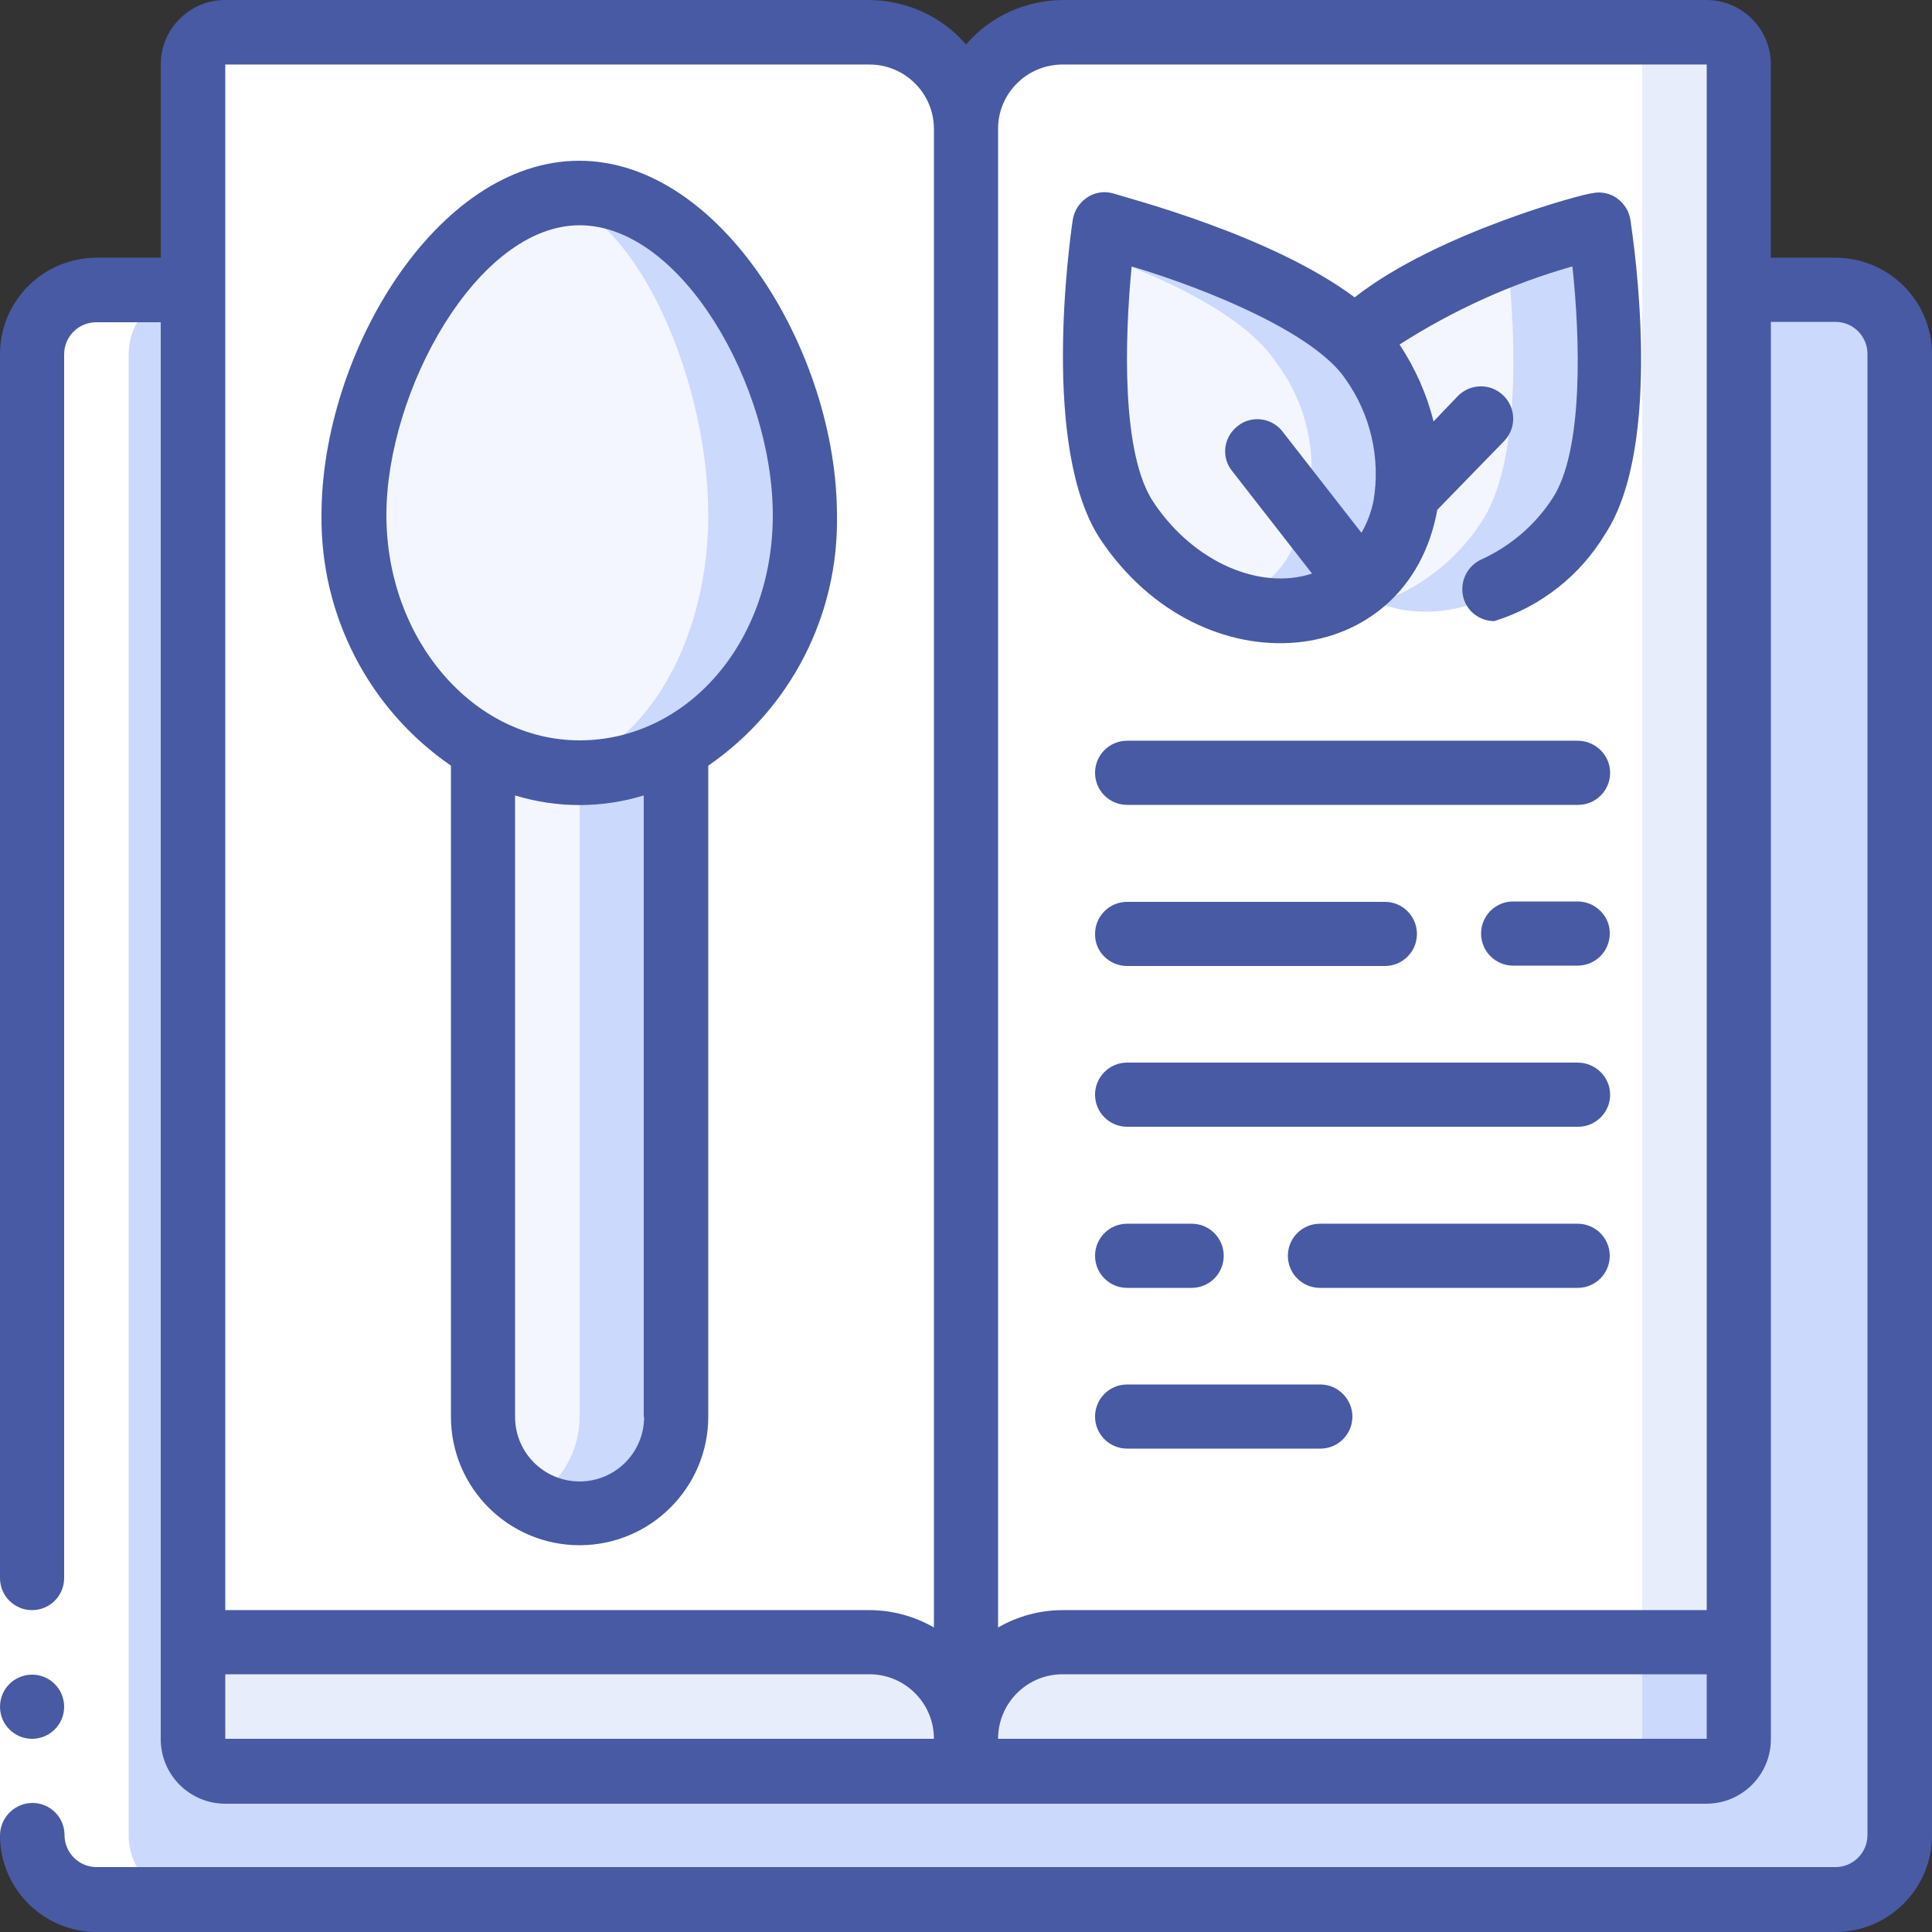
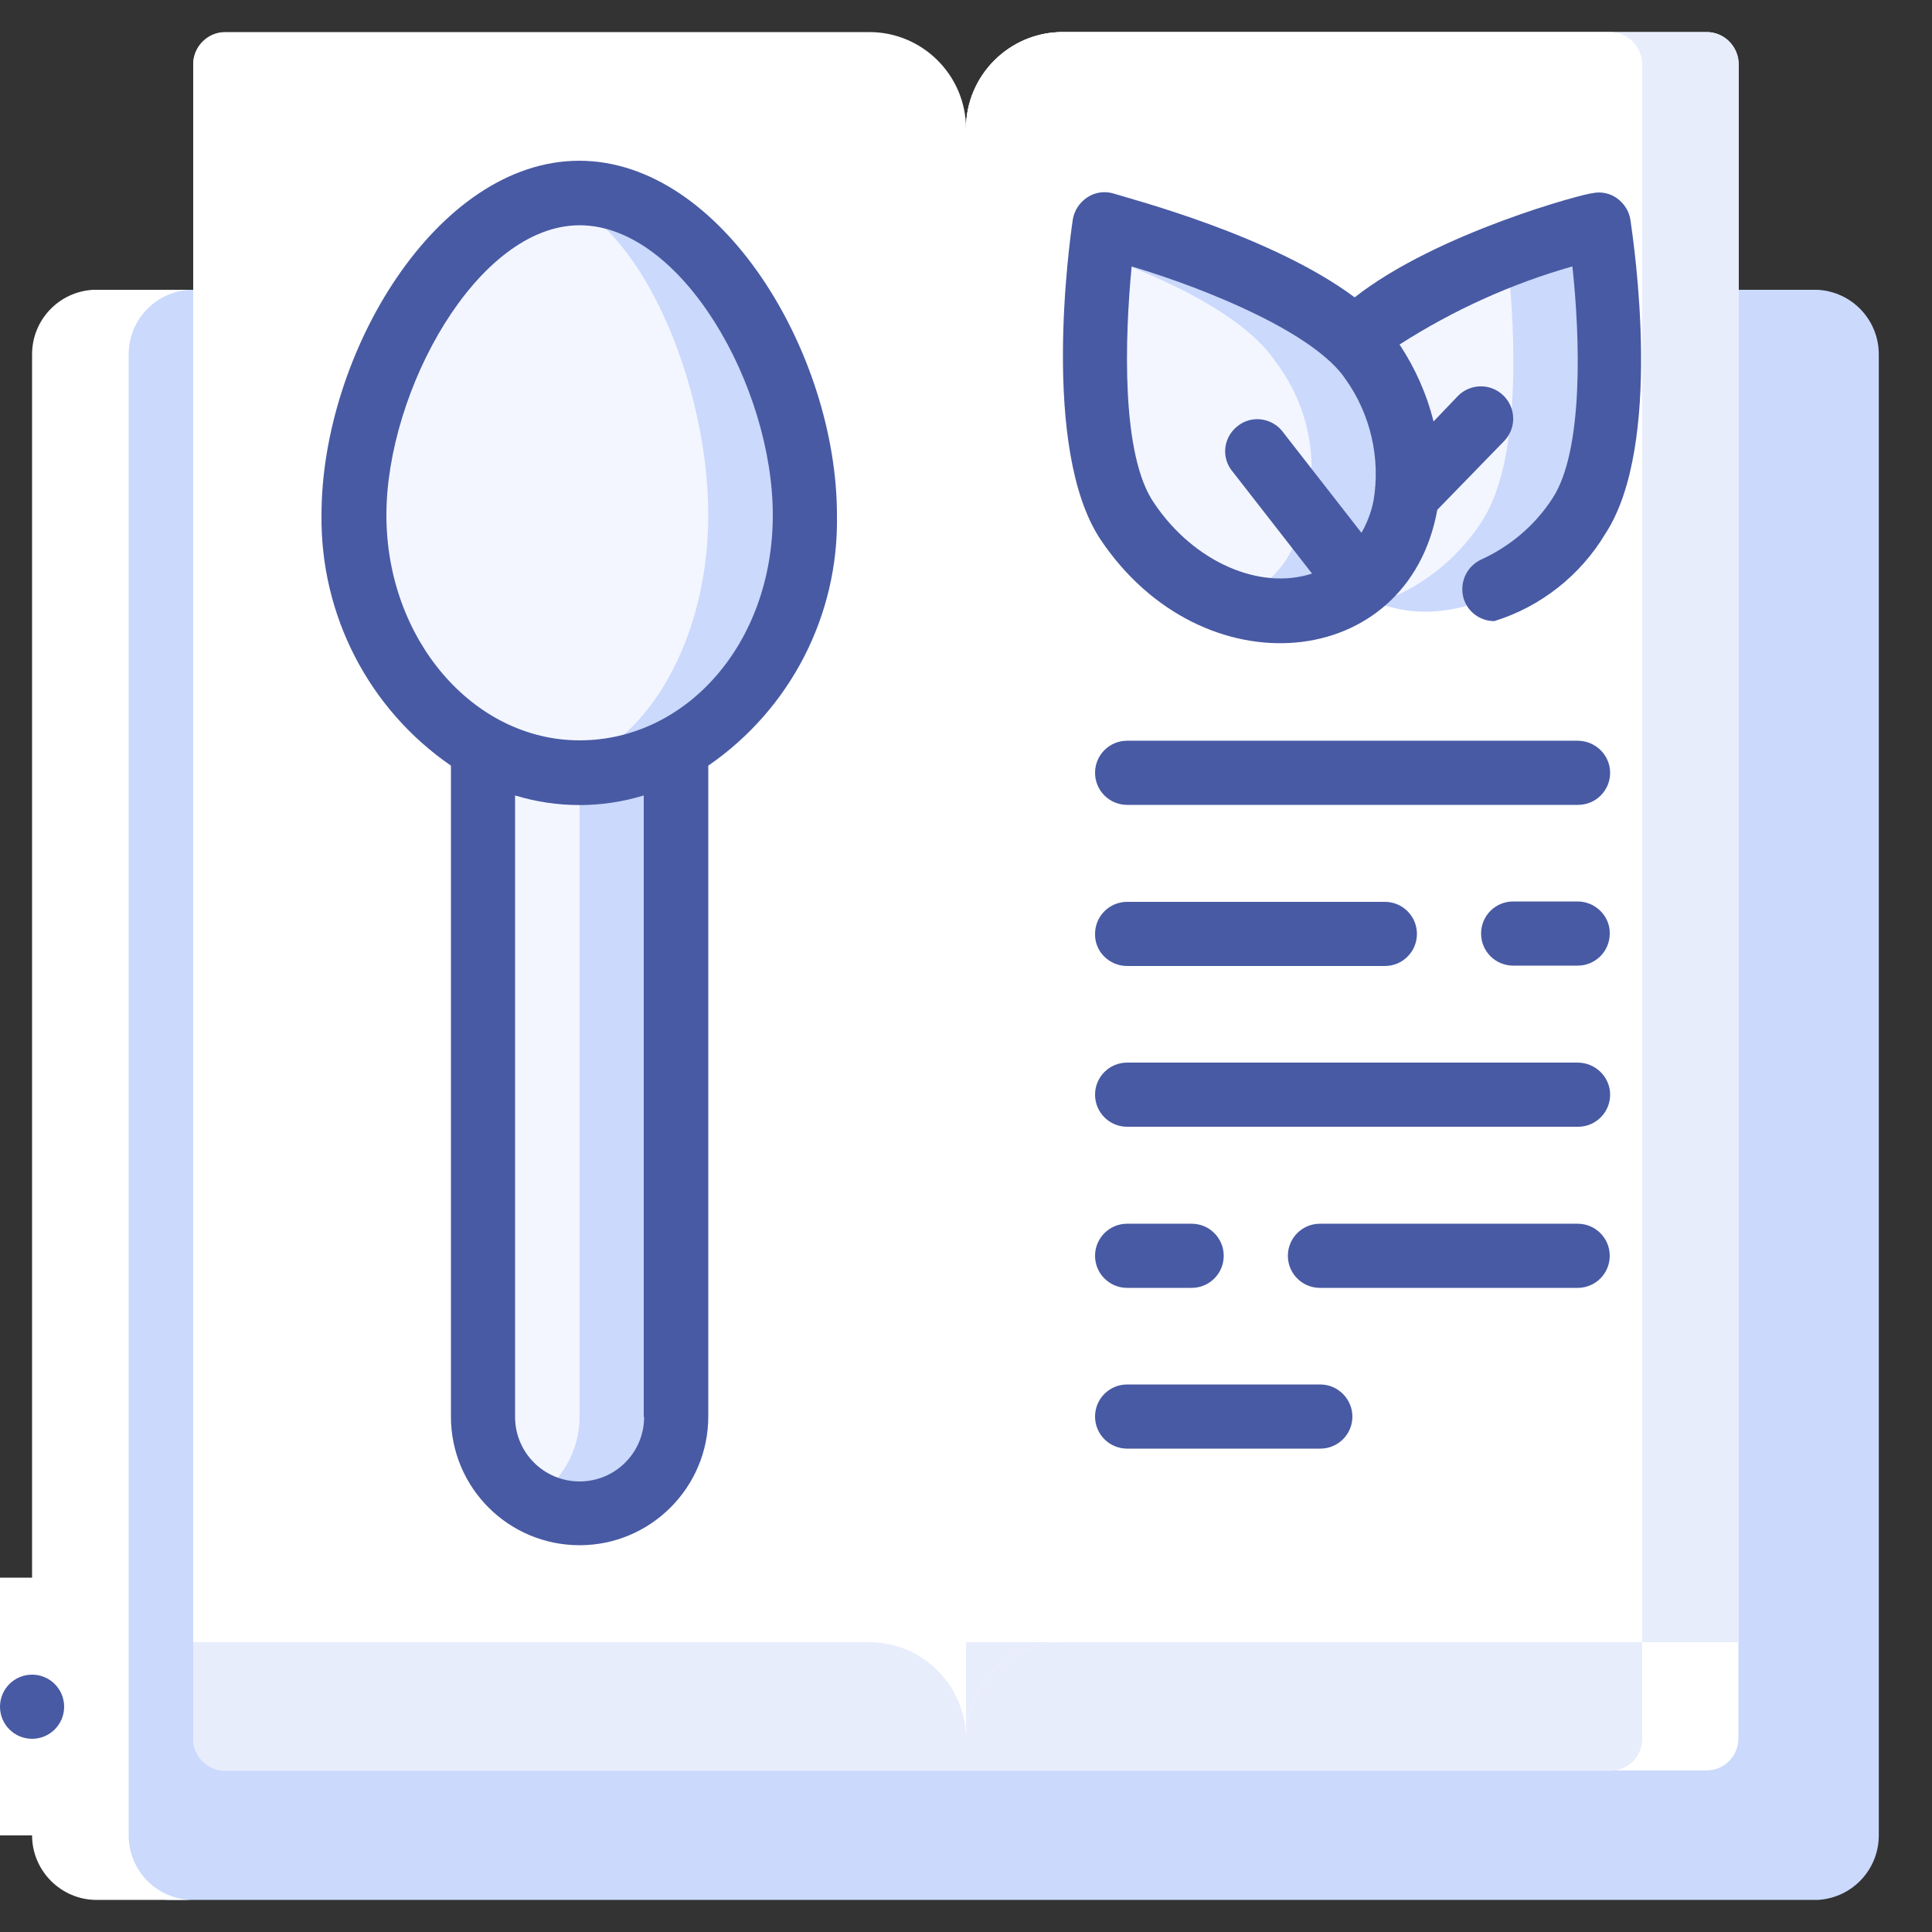
<svg xmlns="http://www.w3.org/2000/svg" id="Слой_1" x="0px" y="0px" viewBox="0 0 512 512" style="enable-background:new 0 0 512 512;" xml:space="preserve">
  <rect x="0" y="0" width="512" height="512" fill="#333333" stroke="none" />
  <style type="text/css"> .st0{fill:#CAD9FC;} .st1{fill:#FFFFFF;} .st2{fill:#E8EDFC;} .st3{fill:#F3F6FF;} .st4{fill:#485AA3;} </style>
  <path id="Shape_1_" class="st0" d="M481.7,76.8c9.1,0.5,16.2,8,16.2,17.1v392.5c0,9.1-7.1,16.6-16.2,17.1H44.7 c-9.1-0.5-16.2-8-16.2-17.1V93.9c0-9.1,7.1-16.6,16.2-17.1H481.7z" />
  <path id="Shape_2_" class="st1" d="M452.3,8.5H281.6C267.5,8.5,256,20,256,34.1c0-14.1-11.5-25.6-25.6-25.6H59.7 c-2.3,0-4.4,0.9-6,2.5s-2.5,3.8-2.5,6v443.7c0,4.7,3.8,8.5,8.5,8.5h392.5c4.7,0,8.5-3.8,8.5-8.5V17.1C460.8,12.4,457,8.5,452.3,8.5z " />
  <path id="Shape_3_" class="st2" d="M460.8,17.1v418.1H281.6c-14.1,0-25.6,11.5-25.6,25.6V34.1c0-14.1,11.5-25.6,25.6-25.6h170.7 C457,8.5,460.8,12.4,460.8,17.1z" />
  <path id="Shape_4_" class="st1" d="M435.2,17.1v418.1H256V34.1c0-14.1,11.5-25.6,25.6-25.6h145.1C431.4,8.5,435.2,12.4,435.2,17.1z" />
  <path id="Shape_5_" class="st0" d="M418.1,138.5c-13.1,19.5-35.5,28.1-52.9,21.3c-0.5-0.1-1-0.3-1.5-0.5 c-18.4-6.8-29-36.4-10.7-63.7c10.5-15.7,42.7-27.7,61.3-33.2c2.4-0.7,5.1-0.3,7.2,1.1c2.1,1.4,3.5,3.7,3.7,6.2 C427.1,87.1,429,122.3,418.1,138.5L418.1,138.5z" />
  <path id="Shape_6_" class="st3" d="M392.5,138.5c-6.5,9.9-16.1,17.4-27.3,21.3c-0.5-0.1-1-0.3-1.5-0.5c-18.4-6.8-29-36.4-10.7-63.7 c8.1-12.1,28.9-21.8,46-28c0.3,0.7,0.5,1.4,0.6,2.1C401.5,87.1,403.4,122.3,392.5,138.5z" />
  <path id="Shape_7_" class="st0" d="M179.2,198.2v177.2c0,14.1-11.5,25.6-25.6,25.6S128,389.6,128,375.5V198.2H179.2z" />
  <path id="Shape_8_" class="st3" d="M153.6,198.2v177.2c0,9.2-4.9,17.6-12.8,22.2c-7.9-4.6-12.8-13-12.8-22.2V198.2H153.6z" />
  <path id="Shape_9_" class="st2" d="M256,460.8v8.5H59.7c-4.7,0-8.5-3.8-8.5-8.5v-25.6h179.2C244.5,435.2,256,446.7,256,460.8z" />
-   <path id="Shape_10_" class="st0" d="M460.8,435.2v25.6c0,4.7-3.8,8.5-8.5,8.5H256v-8.5c0-14.1,11.5-25.6,25.6-25.6H460.8z" />
  <path id="Shape_11_" class="st2" d="M435.2,435.2v25.6c0,4.7-3.8,8.5-8.5,8.5H256v-8.5c0-14.1,11.5-25.6,25.6-25.6H435.2z" />
  <path id="Shape_12_" class="st0" d="M213.3,136.5c0,37.7-26.7,68.3-59.7,68.3s-59.7-30.5-59.7-68.3s26.7-85.3,59.7-85.3 S213.3,98.8,213.3,136.5z" />
  <path id="Shape_13_" class="st3" d="M187.7,136.5c0,37.7-21,68.3-46.9,68.3s-46.9-30.5-46.9-68.3s21-85.3,46.9-85.3 S187.7,98.8,187.7,136.5z" />
  <path id="Shape_14_" class="st0" d="M366.3,148.6c-17.1,23-51.2,14.8-67.7-10.1c-12.7-18.9-7.9-68.3-6.6-70.8 c1.6-4.2,6.1-6.4,10.3-5.2c17.1,5.1,50.4,17.1,61.3,33.2C375.3,111.1,376.4,132.1,366.3,148.6z" />
  <path id="Shape_15_" class="st3" d="M340.7,148.6c-3.6,5.2-8.8,9.1-14.8,11.3c-11.2-3.9-20.8-11.4-27.3-21.3 c-12.7-18.9-7.9-68.3-6.6-70.8c17.1,6.1,37.9,15.9,46,28C349.7,111.1,350.8,132.1,340.7,148.6z" />
  <path id="Shape_16_" class="st1" d="M25.6,503.5h25.6c-9.4,0-17.1-7.6-17.1-17.1V93.9c0-9.1,7.1-16.6,16.2-17.1H24.7 c-9.1,0.5-16.2,8-16.2,17.1v392.5C8.5,495.8,16.2,503.5,25.6,503.5z" />
  <path id="Shape_17_" class="st1" d="M76.8,17.1c0-4.7,3.8-8.5,8.5-8.5H59.7c-4.7,0-8.5,3.8-8.5,8.5v59.7h25.6V17.1z" />
  <path id="Rectangle-path" class="st1" d="M0,418.1h17.1v68.3H0V418.1z" />
  <circle id="Oval" class="st4" cx="8.5" cy="452.3" r="8.5" />
-   <path id="Shape_18_" class="st4" d="M486.4,68.3h-17.1V17.1c0-9.4-7.6-17.1-17.1-17.1H281.6c-9.8,0.1-19.2,4.3-25.6,11.8 C249.6,4.3,240.2,0.1,230.4,0H59.7c-9.4,0-17.1,7.6-17.1,17.1v51.2H25.6C11.5,68.3,0,79.7,0,93.9v324.3c0,4.7,3.8,8.5,8.5,8.5 s8.5-3.8,8.5-8.5V93.9c0-4.7,3.8-8.5,8.5-8.5h17.1v375.5c0,9.4,7.6,17.1,17.1,17.1h392.5c9.4,0,17.1-7.6,17.1-17.1V85.3h17.1 c4.7,0,8.5,3.8,8.5,8.5v392.5c0,4.7-3.8,8.5-8.5,8.5H25.6c-4.7,0-8.5-3.8-8.5-8.5s-3.8-8.5-8.5-8.5S0,481.7,0,486.4 C0,500.5,11.5,512,25.6,512h460.8c14.1,0,25.6-11.5,25.6-25.6V93.9C512,79.7,500.5,68.3,486.4,68.3z M281.6,17.1h170.7v409.6H281.6 c-6,0-11.9,1.6-17.1,4.6V34.1C264.5,24.7,272.2,17.1,281.6,17.1z M59.7,17.1h170.7c9.4,0,17.1,7.6,17.1,17.1v397.1 c-5.2-3-11.1-4.6-17.1-4.6H59.7V17.1z M59.7,443.7h170.7c9.4,0,17.1,7.6,17.1,17.1H59.7V443.7z M264.5,460.8 c0-9.4,7.6-17.1,17.1-17.1h170.7v17.1H264.5z" />
  <path id="Shape_19_" class="st4" d="M380.9,135.1l17.7-18.2c3.3-3.4,3.2-8.8-0.2-12.1c-3.4-3.3-8.8-3.2-12.1,0.2l-6.4,6.7 c-1.8-7.3-4.9-14.2-9-20.4c14.2-9.1,29.6-16.1,45.8-20.7c2,18.3,3.1,48.8-5.3,61.5c-4.6,7.1-11.2,12.7-18.9,16.2 c-3.6,1.7-5.6,5.6-4.8,9.6c0.8,3.9,4.3,6.7,8.3,6.7c12.3-3.8,22.8-12.1,29.4-23.1c15.5-23.6,7.6-76.8,6.7-83.1 c-0.3-2.3-1.6-4.4-3.5-5.8c-1.9-1.4-4.3-1.9-6.6-1.4c-1.8,0-41.1,10.4-63,27.6c-22-16.4-59.1-26-64.2-27.6c-2.3-0.6-4.8-0.2-6.8,1.2 s-3.3,3.4-3.7,5.8c-0.9,6.1-8.5,60.8,7.3,84.7C318.5,183.2,373.1,178.2,380.9,135.1L380.9,135.1z M299.9,70.6 c20.7,6.2,48.6,17.8,56.7,29.9c6.6,9.3,9.3,20.9,7.4,32.2c-0.6,3-1.7,5.9-3.2,8.5l-21.2-27.2c-3-3.4-8.1-3.9-11.6-1.1 c-3.6,2.8-4.4,7.8-1.8,11.5l21.5,27.6c-13.7,4.5-31.2-2.9-41.8-18.6C297,120.7,298.1,89.3,299.9,70.6L299.9,70.6z" />
  <path id="Shape_20_" class="st4" d="M418.1,196.3H298.7c-4.7,0-8.5,3.8-8.5,8.5c0,4.7,3.8,8.5,8.5,8.5h119.5c4.7,0,8.5-3.8,8.5-8.5 C426.7,200.1,422.8,196.3,418.1,196.3z" />
  <path id="Shape_21_" class="st4" d="M418.1,281.6H298.7c-4.7,0-8.5,3.8-8.5,8.5c0,4.7,3.8,8.5,8.5,8.5h119.5c4.7,0,8.5-3.8,8.5-8.5 C426.7,285.4,422.8,281.6,418.1,281.6z" />
  <path id="Shape_22_" class="st4" d="M349.9,366.9h-51.2c-4.7,0-8.5,3.8-8.5,8.5c0,4.7,3.8,8.5,8.5,8.5h51.2c4.7,0,8.5-3.8,8.5-8.5 C358.4,370.8,354.6,366.9,349.9,366.9z" />
  <path id="Shape_23_" class="st4" d="M418.1,238.9h-17.1c-4.7,0-8.5,3.8-8.5,8.5c0,4.7,3.8,8.5,8.5,8.5h17.1c4.7,0,8.5-3.8,8.5-8.5 C426.7,242.8,422.8,238.9,418.1,238.9z" />
  <path id="Shape_24_" class="st4" d="M298.7,256h68.3c4.7,0,8.5-3.8,8.5-8.5c0-4.7-3.8-8.5-8.5-8.5h-68.3c-4.7,0-8.5,3.8-8.5,8.5 C290.1,252.2,294,256,298.7,256z" />
  <path id="Shape_25_" class="st4" d="M298.7,341.3h17.1c4.7,0,8.5-3.8,8.5-8.5s-3.8-8.5-8.5-8.5h-17.1c-4.7,0-8.5,3.8-8.5,8.5 S294,341.3,298.7,341.3z" />
  <path id="Shape_26_" class="st4" d="M418.1,324.3h-68.3c-4.7,0-8.5,3.8-8.5,8.5s3.8,8.5,8.5,8.5h68.3c4.7,0,8.5-3.8,8.5-8.5 S422.8,324.3,418.1,324.3z" />
  <path id="Shape_27_" class="st4" d="M119.5,202.9v172.5c0,18.9,15.3,34.1,34.1,34.1s34.1-15.3,34.1-34.1V202.9 c21.8-15,34.6-39.9,34.1-66.4c0-42.7-30.5-93.9-68.3-93.9s-68.3,51.2-68.3,93.9C84.9,163,97.7,187.9,119.5,202.9z M170.7,375.5 c0,9.4-7.6,17.1-17.1,17.1c-9.4,0-17.1-7.6-17.1-17.1V210.8c11.1,3.4,23,3.4,34.1,0V375.5z M153.6,59.7c27.1,0,51.2,42.7,51.2,76.8 s-23,59.7-51.2,59.7s-51.2-26.8-51.2-59.7S126.5,59.7,153.6,59.7z" />
</svg>